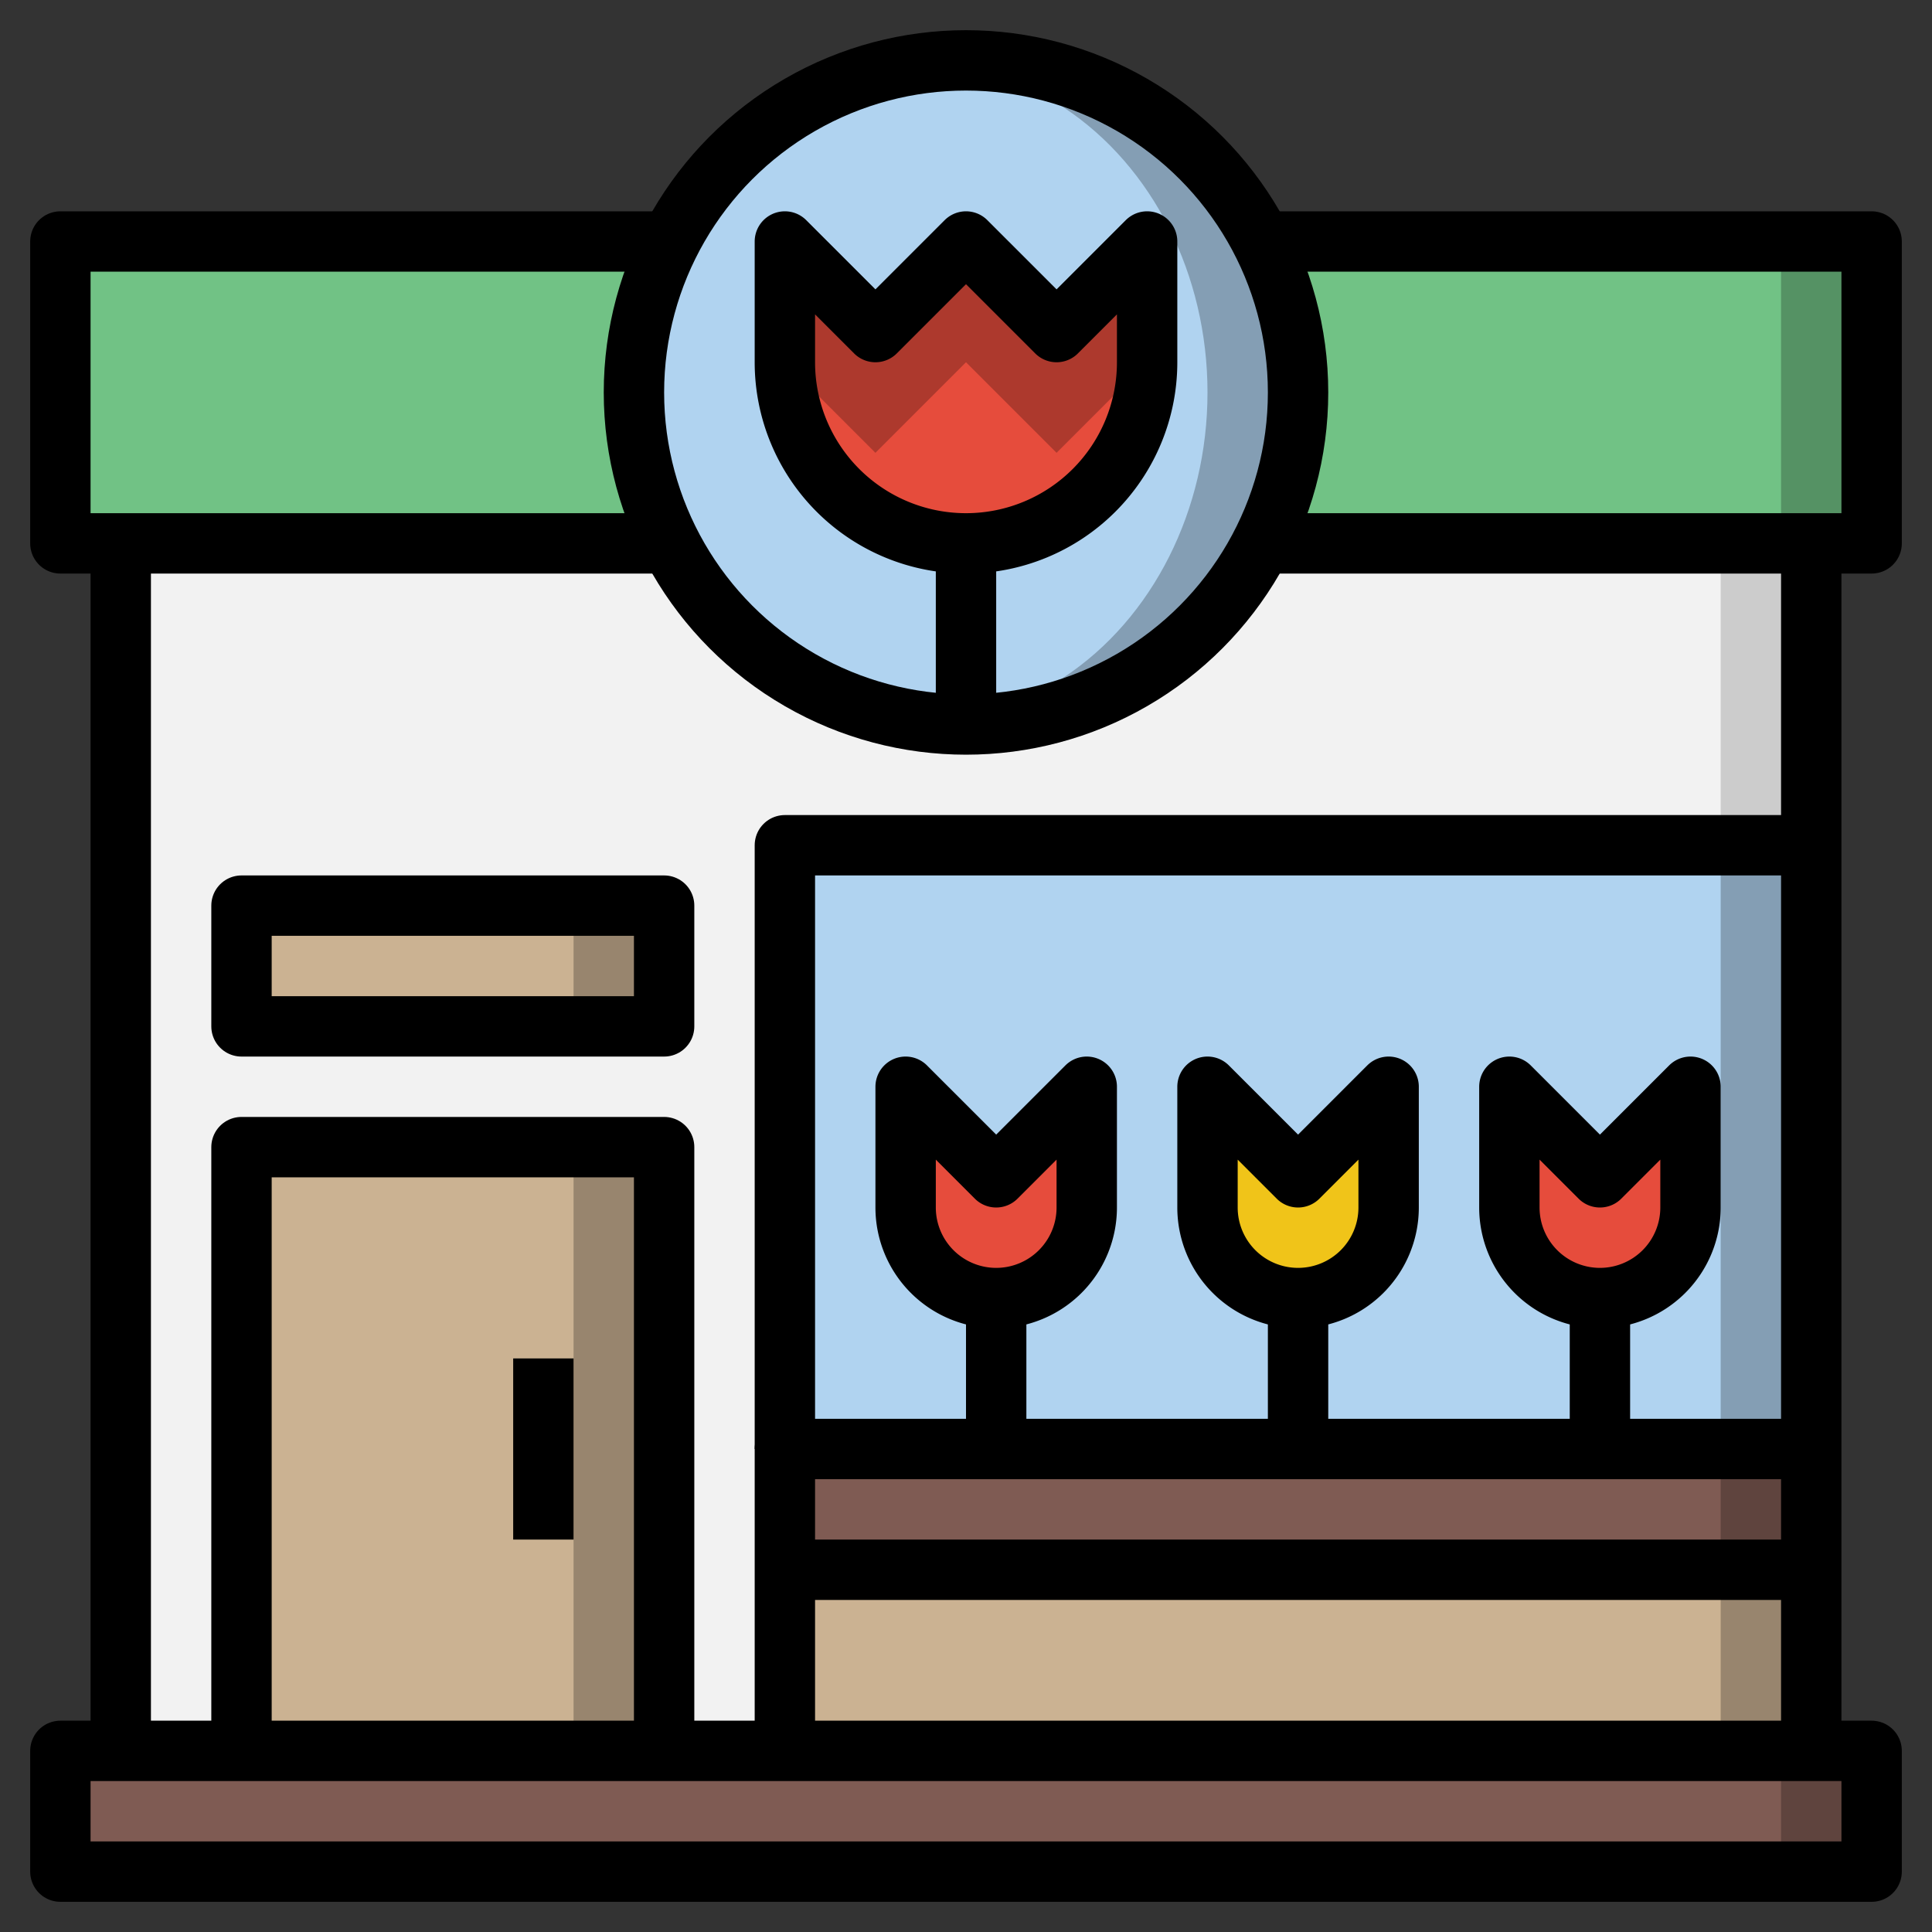
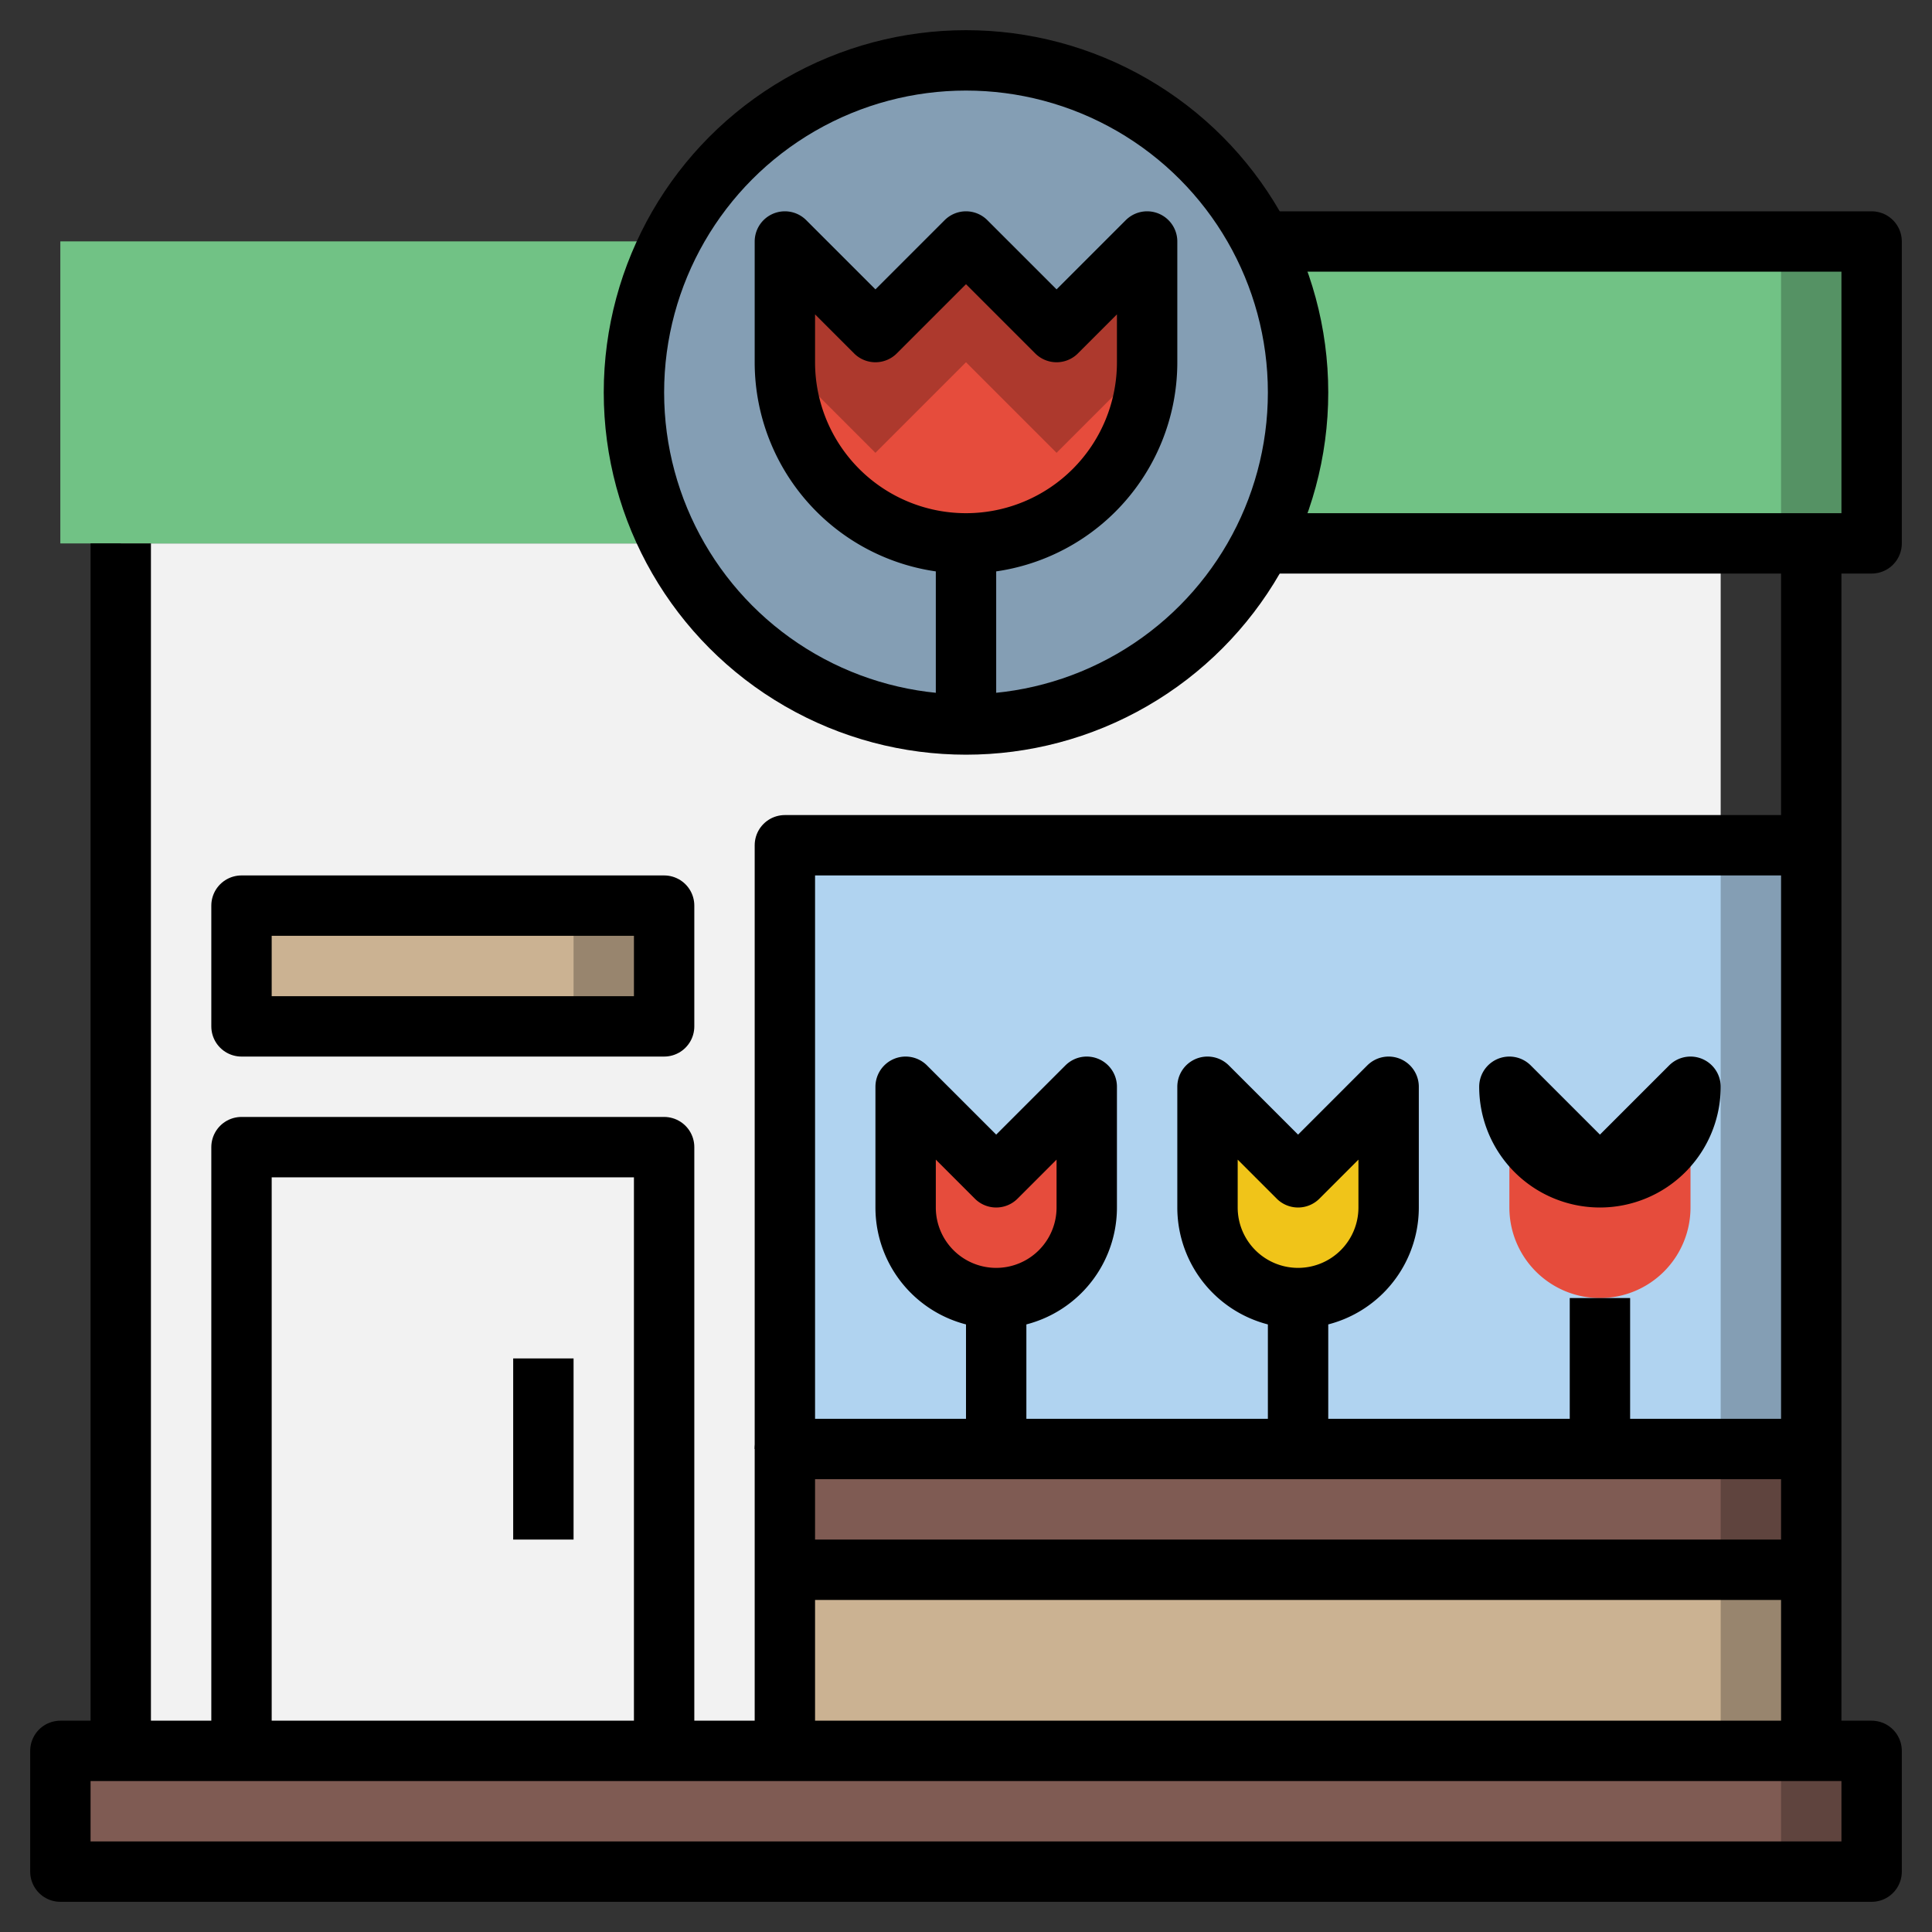
<svg xmlns="http://www.w3.org/2000/svg" width="800px" height="800px" viewBox="0 0 64 64">
  <rect x="0" y="0" width="64" height="64" fill="#333333" stroke="none" />
  <defs>
    <style>.cls-1{fill:#ccc;}.cls-2{fill:#f2f2f2;}.cls-3{fill:#98856e;}.cls-4{fill:#cbb292;}.cls-5{fill:#5f443e;}.cls-6{fill:#7f5b53;}.cls-7{fill:#849eb4;}.cls-8{fill:#b0d3f0;}.cls-9{fill:#e64c3c;}.cls-10{fill:#f0c419;}.cls-11{fill:#559264;}.cls-12{fill:#71c285;}.cls-13{fill:#ad392d;}.cls-14{fill:none;stroke:#000000;stroke-linejoin:round;stroke-width:2px;}</style>
  </defs>
  <title />
  <g data-name="Layer 32" id="Layer_32">
-     <rect class="cls-1" height="40" width="56" x="4" y="18" />
    <rect class="cls-2" height="40" width="53" x="4" y="18" />
    <rect class="cls-3" height="6" width="34" x="26" y="52" />
    <rect class="cls-4" height="6" width="31" x="26" y="52" />
    <rect class="cls-5" height="4" width="34" x="26" y="48" />
    <rect class="cls-6" height="4" width="31" x="26" y="48" />
    <rect class="cls-7" height="20" width="34" x="26" y="28" />
    <rect class="cls-8" height="20" width="31" x="26" y="28" />
    <path class="cls-9" d="M30,36l3,3,3-3v4a3,3,0,0,1-3,3h0a3,3,0,0,1-3-3Z" />
    <path class="cls-10" d="M40,36l3,3,3-3v4a3,3,0,0,1-3,3h0a3,3,0,0,1-3-3Z" />
    <path class="cls-9" d="M50,36l3,3,3-3v4a3,3,0,0,1-3,3h0a3,3,0,0,1-3-3Z" />
    <rect class="cls-3" height="4" width="14" x="8" y="30" />
    <rect class="cls-4" height="4" width="11" x="8" y="30" />
-     <polyline class="cls-3" points="8 58 8 38 22 38 22 58" />
-     <rect class="cls-4" height="20" width="11" x="8" y="38" />
    <rect class="cls-5" height="4" width="60" x="2" y="58" />
    <rect class="cls-6" height="4" width="57" x="2" y="58" />
    <rect class="cls-11" height="10" width="60" x="2" y="8" />
    <rect class="cls-12" height="10" width="57" x="2" y="8" />
    <circle class="cls-7" cx="32" cy="13" r="11" />
-     <ellipse class="cls-8" cx="30.5" cy="13" rx="9.5" ry="10.89" />
    <path class="cls-13" d="M26,12V8l3,3,3-3,3,3,3-3v4a6,6,0,0,1-6,6h0A6,6,0,0,1,26,12Z" />
    <path class="cls-9" d="M32,12l-3,3-3-3a6,6,0,0,0,12,0l-3,3Z" />
    <line class="cls-14" x1="60" x2="60" y1="18" y2="58" />
    <line class="cls-14" x1="4" x2="4" y1="58" y2="18" />
    <rect class="cls-14" height="4" width="60" x="2" y="58" />
    <polyline class="cls-14" points="41.8 8 62 8 62 18 41.8 18" />
-     <polyline class="cls-14" points="22.2 18 2 18 2 8 22.2 8" />
    <circle class="cls-14" cx="32" cy="13" r="11" />
    <path class="cls-14" d="M26,12V8l3,3,3-3,3,3,3-3v4a6,6,0,0,1-6,6h0A6,6,0,0,1,26,12Z" />
    <line class="cls-14" x1="32" x2="32" y1="18" y2="24" />
    <polyline class="cls-14" points="26 58 26 48 60 48" />
-     <path class="cls-14" d="M50,36l3,3,3-3v4a3,3,0,0,1-3,3h0a3,3,0,0,1-3-3Z" />
+     <path class="cls-14" d="M50,36l3,3,3-3a3,3,0,0,1-3,3h0a3,3,0,0,1-3-3Z" />
    <line class="cls-14" x1="53" x2="53" y1="43" y2="48" />
    <path class="cls-14" d="M40,36l3,3,3-3v4a3,3,0,0,1-3,3h0a3,3,0,0,1-3-3Z" />
    <line class="cls-14" x1="43" x2="43" y1="43" y2="48" />
    <path class="cls-14" d="M30,36l3,3,3-3v4a3,3,0,0,1-3,3h0a3,3,0,0,1-3-3Z" />
    <line class="cls-13" x1="33" x2="36" y1="39" y2="36" />
    <line class="cls-14" x1="33" x2="33" y1="43" y2="48" />
    <polyline class="cls-14" points="26 48 26 28 60 28" />
    <line class="cls-14" x1="26" x2="60" y1="52" y2="52" />
    <polyline class="cls-14" points="8 58 8 38 22 38 22 58" />
    <rect class="cls-14" height="4" width="14" x="8" y="30" />
    <line class="cls-14" x1="18" x2="18" y1="45" y2="51" />
  </g>
</svg>